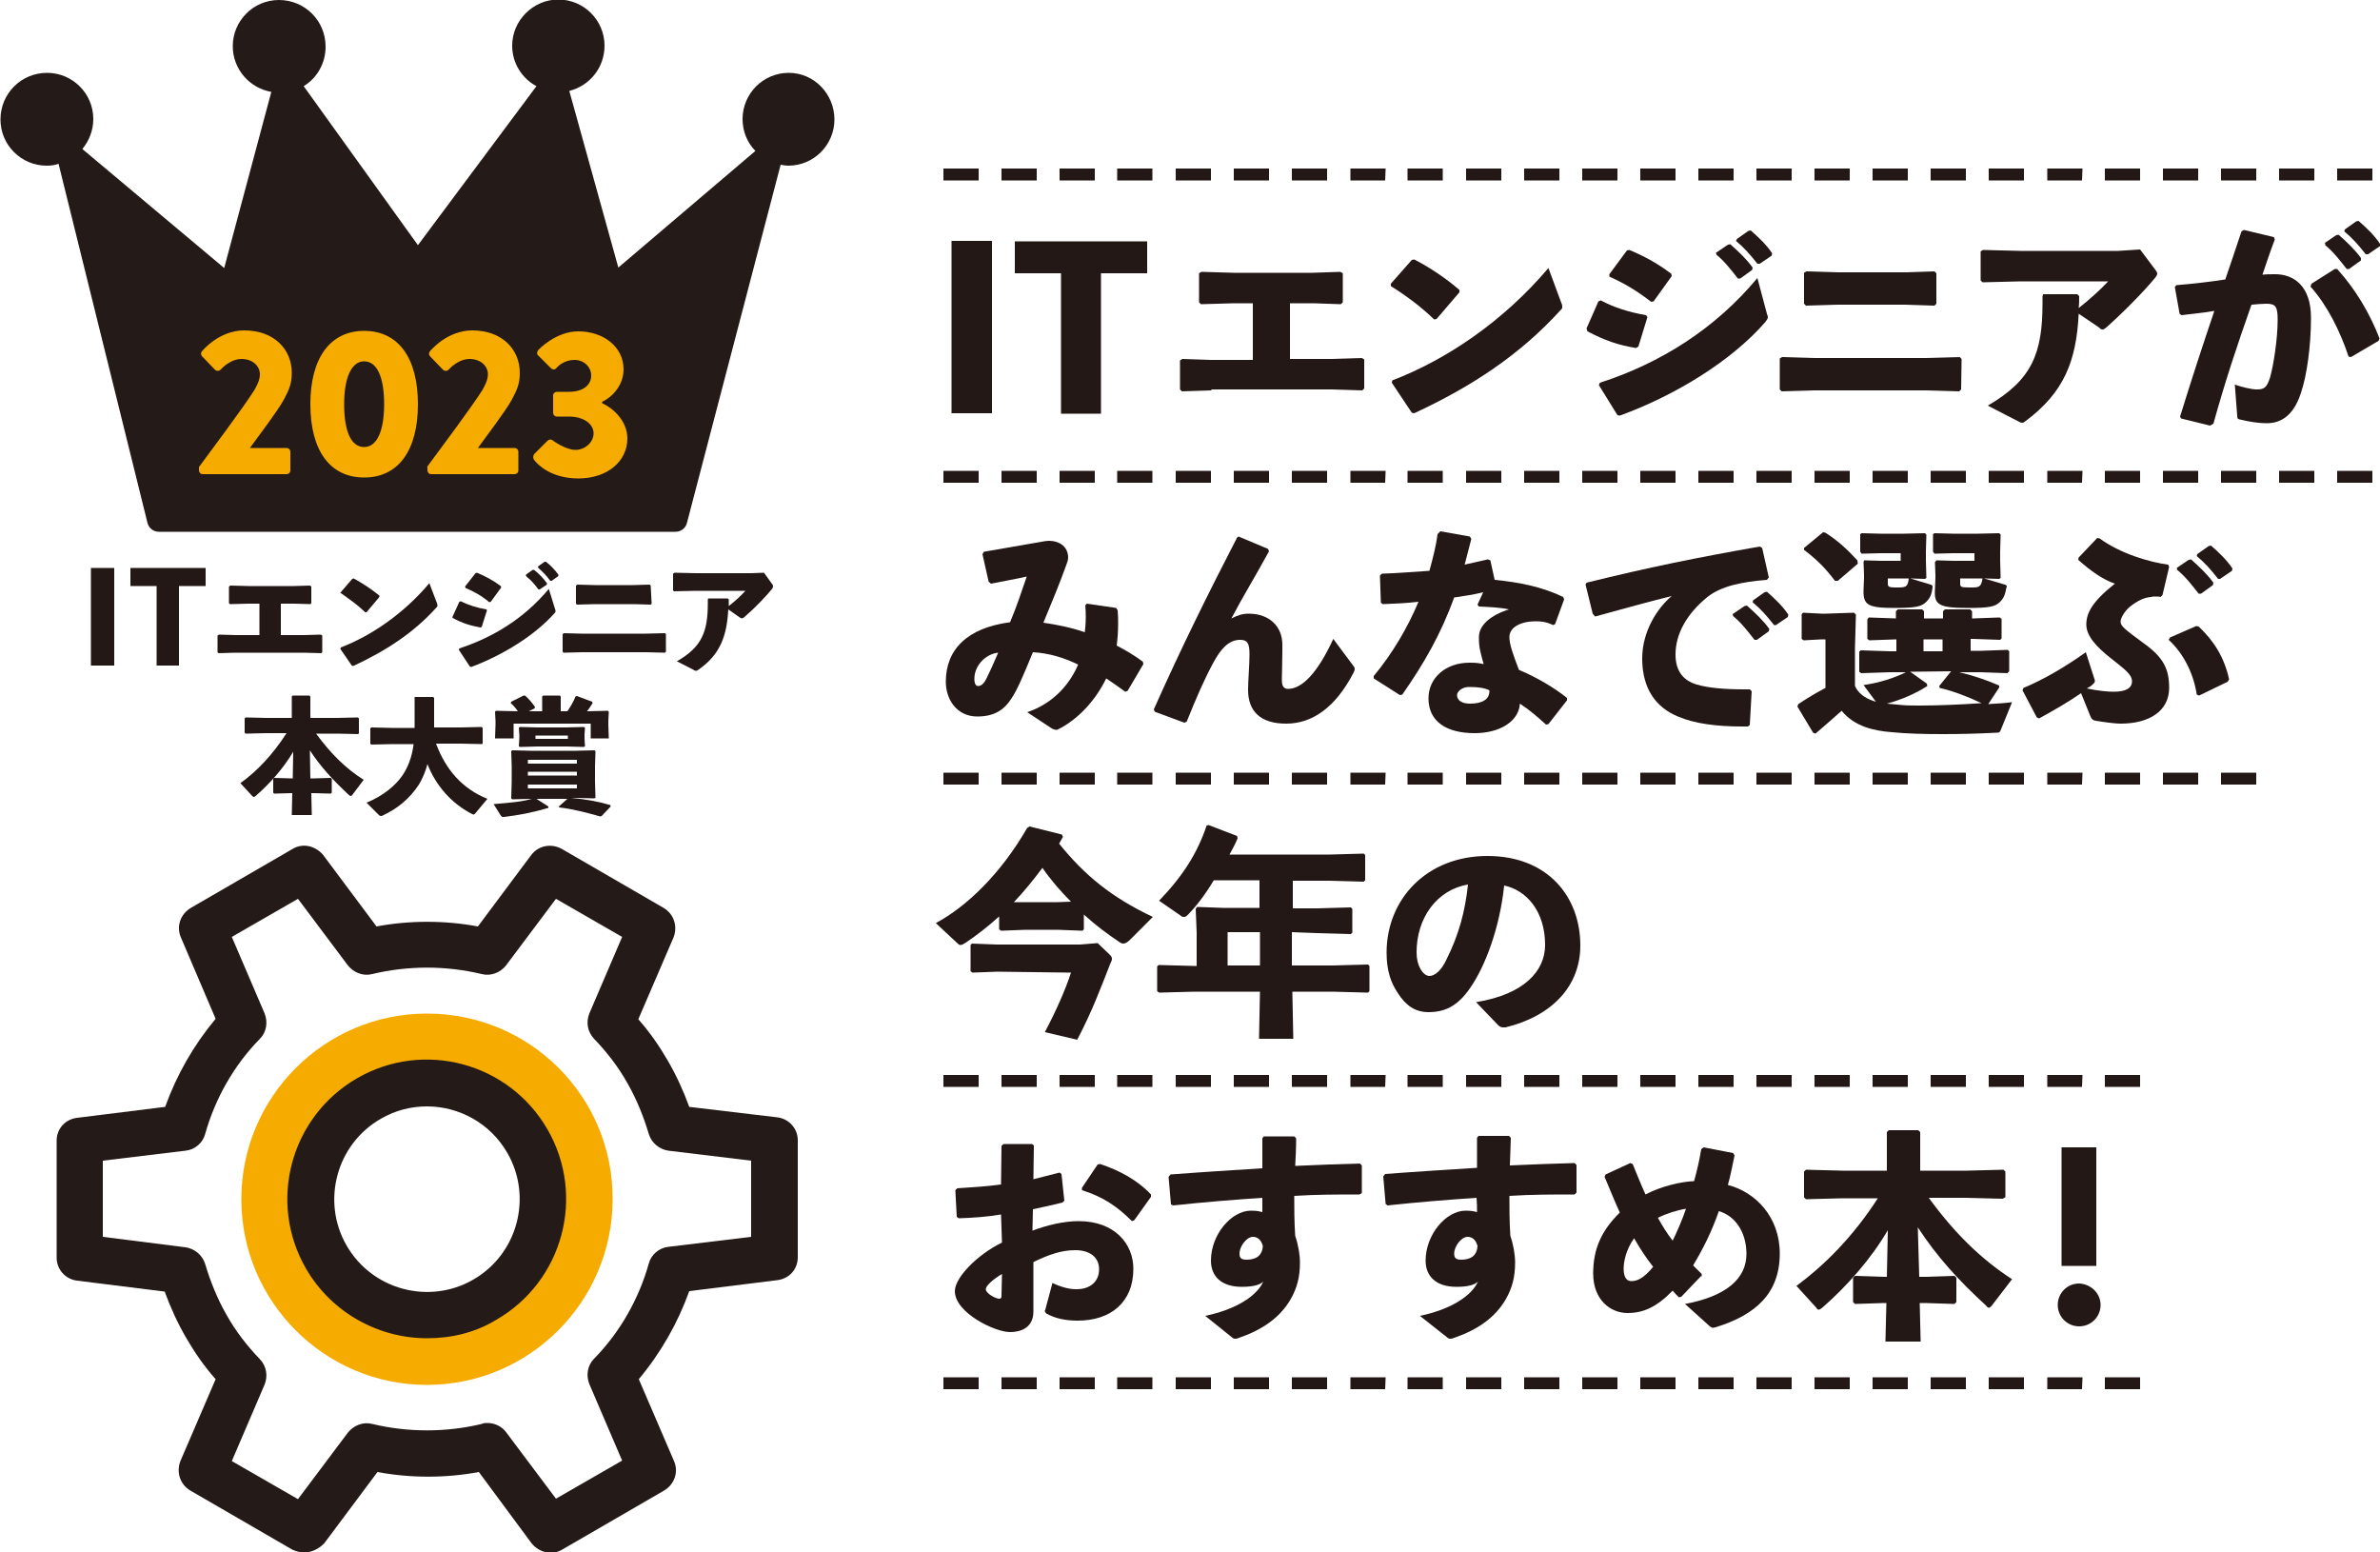
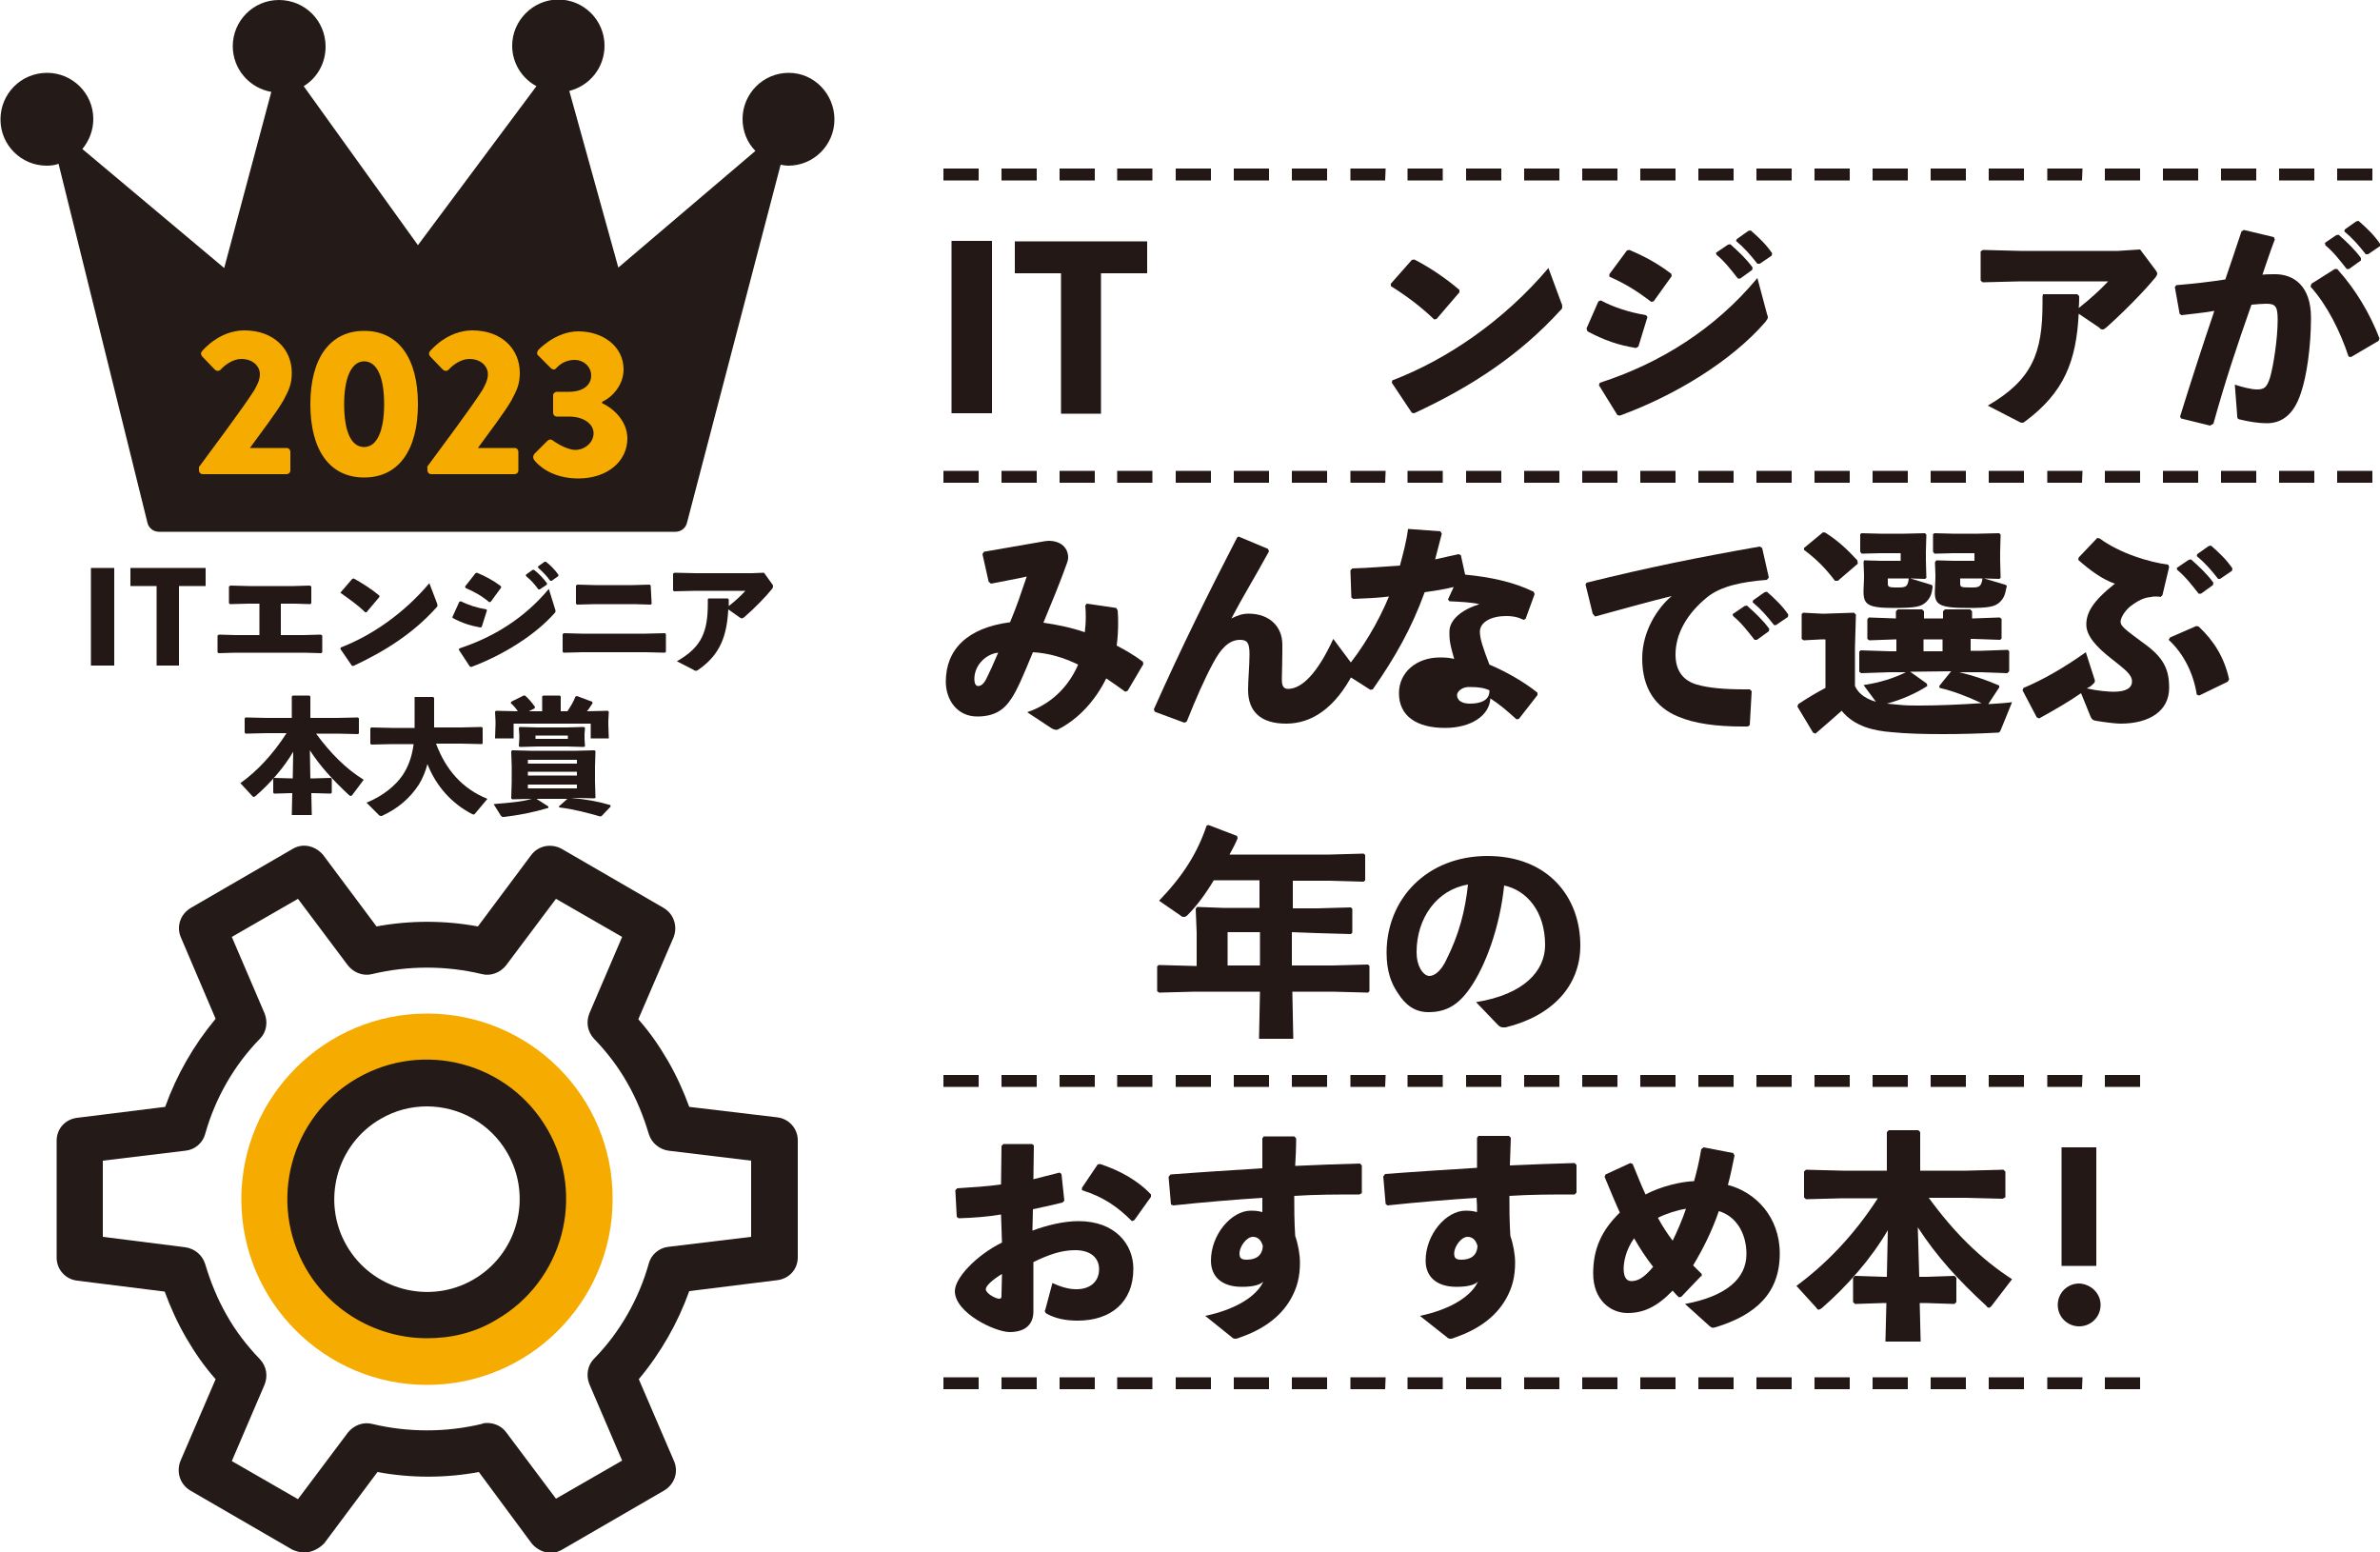
<svg xmlns="http://www.w3.org/2000/svg" version="1.1" id="レイヤー_1" x="0px" y="0px" width="500px" height="326.1px" viewBox="0 0 500 326.1" style="enable-background:new 0 0 500 326.1;" xml:space="preserve">
  <style type="text/css">
	.st0{fill:#241A17;}
	.st1{fill:#F6AB00;}
	.st2{fill:#231815;}
</style>
  <g>
    <g>
      <path class="st0" d="M63.9,326.1c-0.8,0-1.6-0.2-2.5-0.6l-21.4-12.4c-2.2-1.3-3-3.9-2.1-6.2l7.4-17.2c-2.4-2.7-4.4-5.6-6.2-8.7    s-3.3-6.4-4.5-9.7L16.2,269c-2.5-0.3-4.3-2.4-4.3-4.8v-24.6c0-2.5,1.8-4.5,4.3-4.8l18.5-2.3c2.4-6.7,6-13,10.6-18.5L38,196.9    c-1-2.3-0.1-4.9,2.1-6.2l21.4-12.4c2.2-1.3,4.8-0.6,6.4,1.3l11.2,15c7-1.3,14.3-1.3,21.3,0l11.2-15c1.5-2,4.2-2.5,6.4-1.3    l21.4,12.4c2.2,1.3,3,3.9,2.1,6.2l-7.4,17.2c2.4,2.7,4.4,5.6,6.2,8.7l0,0c1.8,3.1,3.3,6.4,4.5,9.7l18.5,2.2    c2.5,0.3,4.3,2.4,4.3,4.8v24.6c0,2.5-1.8,4.5-4.3,4.8l-18.5,2.3c-2.4,6.7-6,13-10.6,18.5l7.4,17.2c1,2.3,0.1,4.9-2.1,6.2    l-21.4,12.4c-2.2,1.3-4.8,0.6-6.4-1.3l-11.1-15c-7,1.3-14.3,1.3-21.3,0l-11.2,15C66.9,325.4,65.4,326.1,63.9,326.1z M102.4,298.9    c1.5,0,3,0.7,3.9,1.9l10.5,14l13.9-8l-6.9-16.1c-0.7-1.8-0.4-3.9,1-5.3c5.4-5.5,9.4-12.5,11.5-20c0.5-1.9,2.2-3.3,4.1-3.5    l17.4-2.1v-16l-17.4-2.1c-1.9-0.3-3.5-1.6-4.1-3.5c-1.1-3.7-2.6-7.4-4.5-10.7l0,0c-1.9-3.4-4.3-6.5-7-9.3c-1.4-1.5-1.7-3.5-1-5.3    l6.9-16.1l-13.9-8l-10.5,14c-1.2,1.5-3.2,2.3-5.1,1.8c-7.5-1.8-15.5-1.8-23,0c-1.9,0.5-3.9-0.3-5.1-1.8l-10.5-14l-13.9,8l6.9,16.1    c0.7,1.8,0.4,3.9-1,5.3c-5.4,5.5-9.4,12.5-11.5,20c-0.5,1.9-2.2,3.3-4.1,3.5l-17.4,2.1v16L39,262c1.9,0.3,3.5,1.6,4.1,3.5    c1.1,3.7,2.6,7.4,4.5,10.7c1.9,3.4,4.3,6.5,7,9.3c1.4,1.5,1.7,3.5,1,5.3l-6.9,16.1l13.9,8l10.5-14c1.2-1.5,3.2-2.3,5.1-1.8    c7.5,1.8,15.5,1.8,23,0C101.6,298.9,102,298.9,102.4,298.9z" />
    </g>
    <path class="st1" d="M89.7,212.9c-21.5,0-39,17.5-39,39c0,21.5,17.5,39,39,39s39-17.5,39-39C128.8,230.3,111.3,212.9,89.7,212.9z    M101.9,273c-11.6,6.7-26.6,2.7-33.4-8.9c-6.7-11.6-2.7-26.6,8.9-33.4c11.6-6.7,26.6-2.7,33.4,8.9   C117.6,251.4,113.6,266.3,101.9,273z" />
    <path class="st0" d="M89.7,281.1c-10.1,0-20-5.3-25.4-14.6c-8.1-14-3.3-31.9,10.7-40s31.9-3.3,40,10.7l0,0c8.1,14,3.3,31.9-10.7,40   C99.7,280,94.7,281.1,89.7,281.1z M89.7,232.4c-3.3,0-6.6,0.8-9.7,2.6c-9.4,5.4-12.5,17.4-7.2,26.6c5.4,9.4,17.4,12.5,26.6,7.2   c9.4-5.4,12.5-17.4,7.2-26.6l0,0C103,235.9,96.4,232.4,89.7,232.4z" />
    <path class="st0" d="M165.7,15.3c-5.4,0-9.7,4.4-9.7,9.7c0,2.6,1,5,2.7,6.7l-28.8,24.5l-10.3-37.1c4.3-1.1,7.4-4.9,7.4-9.5   c0-5.4-4.4-9.7-9.7-9.7s-9.7,4.4-9.7,9.7c0,3.7,2.1,6.9,5.1,8.5L87.8,51.5l-24-33.4c2.8-1.7,4.6-4.8,4.6-8.3c0-5.5-4.4-9.8-9.8-9.8   c-5.4,0-9.7,4.4-9.7,9.7c0,4.8,3.5,8.8,8.1,9.6l-9.9,37L17.3,31.3c1.4-1.7,2.3-3.9,2.3-6.3c0-5.4-4.4-9.7-9.7-9.7   c-5.5,0-9.8,4.4-9.8,9.8s4.4,9.7,9.7,9.7c0.9,0,1.7-0.1,2.5-0.4L31,109.9c0.3,1.1,1.3,1.8,2.4,1.8h108.5c1.1,0,2.1-0.7,2.4-1.8   L164,34.6c0.5,0.1,1.1,0.2,1.6,0.2c5.4,0,9.7-4.4,9.7-9.7S171.1,15.3,165.7,15.3z" />
    <g>
      <path class="st2" d="M24,139.8h-4.9v-20.5H24V139.8z" />
      <path class="st2" d="M43.1,123.1h-5.5v16.7h-4.7v-16.7h-5.5v-3.8h15.8V123.1z" />
      <path class="st2" d="M49.4,137.1l-3.5,0.1l-0.2-0.2v-3.5l0.3-0.2l3.5,0.1h5v-6.6h-2.3l-3.9,0.1l-0.2-0.2v-3.5l0.3-0.2l3.9,0.1h9.4    l3.4-0.1l0.3,0.2v3.5l-0.2,0.2l-3.3-0.1h-2.9v6.6h4.8l3.6-0.1l0.3,0.2v3.5l-0.2,0.2l-3.6-0.1H49.4z" />
      <path class="st2" d="M71.5,124.5l2.5-2.9l0.3-0.1c1.5,0.8,3.7,2.2,5.4,3.6v0.3l-2.7,3.2h-0.3C75.1,127,73.3,125.8,71.5,124.5    L71.5,124.5z M91.8,126.7c0.1,0.2,0.1,0.4,0.1,0.5c0,0.2-0.1,0.3-0.3,0.5c-4.7,5.2-10.5,9-17.4,12.2l-0.3-0.1l-2.4-3.5l0.1-0.3    c6.5-2.5,13.3-7.2,18.6-13.5L91.8,126.7z" />
      <path class="st2" d="M95,129.7l1.5-3.3l0.3-0.1c1.6,0.8,3.5,1.4,5.4,1.7l0.1,0.2l-1.1,3.5l-0.3,0.1c-2.1-0.4-3.8-0.9-5.8-2V129.7z     M116.6,127.9c0.1,0.2,0.1,0.3,0.1,0.5c0,0.2-0.1,0.3-0.3,0.5c-4,4.5-10.7,8.7-17.4,11.2l-0.3-0.1l-2.3-3.5l0.1-0.3    c7.3-2.4,13.7-6.4,18.8-12.5L116.6,127.9z M97.7,123.2l2.2-2.8l0.3-0.1c1.7,0.7,3.4,1.6,5,2.8l0.1,0.3l-2.2,3l-0.3,0.1    c-1.8-1.5-3.2-2.2-5-3L97.7,123.2z M110.5,120.7l1.4-1h0.3c1,0.8,1.9,1.7,2.7,2.8v0.3l-1.5,1h-0.3c-0.8-1.1-1.5-1.9-2.6-2.8V120.7    z M113,119l1.4-1h0.3c1,0.8,1.8,1.6,2.6,2.7v0.3l-1.4,1h-0.3c-0.8-1.1-1.5-1.8-2.5-2.7L113,119z" />
      <path class="st2" d="M139.9,136.9l-0.2,0.2l-4-0.1h-13.4l-3.9,0.1l-0.2-0.2v-3.7l0.3-0.2l3.7,0.1h13.4l4.1-0.1l0.2,0.2    L139.9,136.9L139.9,136.9z M136.9,126.8l-0.2,0.2l-3.5-0.1h-8.2l-3.8,0.1l-0.2-0.2V123l0.3-0.2l3.7,0.1h8l3.5-0.1l0.2,0.2    L136.9,126.8L136.9,126.8z" />
      <path class="st2" d="M148.8,125.7h4.1l0.2,0.2c0,0.5,0,1,0,1.4c1.3-1,2.6-2.2,3.5-3.2h-10.5l-4.5,0.1l-0.2-0.2v-3.5l0.3-0.2    l4.5,0.1h11.7l2.6-0.1l1.8,2.5c0.1,0.1,0.1,0.3,0.1,0.4c0,0.2-0.1,0.3-0.2,0.5c-1.3,1.6-3.6,4-5.8,5.9c-0.3,0.2-0.4,0.3-0.5,0.3    c-0.1,0-0.3-0.1-0.5-0.2L153,128c-0.3,5.6-1.7,9.5-6.3,12.7c-0.2,0.1-0.3,0.2-0.5,0.2c-0.2,0-0.4-0.1-0.5-0.2l-3.5-1.8    c5.3-3,6.5-6.3,6.5-12.2v-0.8L148.8,125.7z" />
    </g>
    <g>
      <path class="st2" d="M75.3,154.2l-4.4-0.1h-4.5c3.1,4.2,6.2,7.3,10,9.7L74,167c-0.1,0.1-0.2,0.2-0.3,0.2c-0.1,0-0.3-0.1-0.4-0.2    c-3.4-3.2-6-6-8.2-9.4l0.1,5.9H66l3.5-0.1l0.2,0.2v2.9l-0.2,0.2l-3.5-0.1h-0.6l0.1,4.6h-4.2l0.1-4.6h-0.3l-3.5,0.1l-0.2-0.2v-2.9    l0.2-0.2l3.5,0.1h0.4l0.1-5.6c-2,3.4-4.9,6.7-7.9,9.3c-0.1,0.1-0.3,0.2-0.4,0.2c-0.1,0-0.2-0.1-0.4-0.3l-2.4-2.6    c3.5-2.5,6.8-6,9.7-10.5h-4.2l-4.4,0.1l-0.2-0.2v-3l0.2-0.2l4.4,0.1h5.3v-4.5l0.2-0.2h3.5l0.2,0.2v4.5h5.6l4.4-0.1l0.2,0.2v3    L75.3,154.2z" />
      <path class="st2" d="M101.3,156.3l-4.4-0.1h-5.3c2.1,5.6,5.6,9.5,10.8,11.6l-2.6,3.1c-0.1,0.1-0.2,0.2-0.3,0.2s-0.2-0.1-0.3-0.1    c-4.3-2.2-7.6-5.9-9.4-10.5c-0.4,1.5-1,3-1.8,4.3c-1.9,2.9-4.4,5-7.6,6.5c-0.1,0.1-0.3,0.1-0.4,0.1c-0.1,0-0.2-0.1-0.3-0.1    l-2.7-2.7c3.5-1.4,6.2-3.7,7.6-5.8c1-1.5,1.9-3.5,2.3-6.5h-4.5l-4.4,0.1l-0.2-0.2v-3.2l0.2-0.2l4.4,0.1h4.7v-6.2l0-0.3H91l0.2,0.2    v6.2h5.6l4.4-0.1l0.2,0.2v3.2L101.3,156.3z" />
      <path class="st2" d="M124.8,167.7l-3.9-0.1H120c3.1,0.3,5.5,0.7,8.2,1.5l0.1,0.3l-1.9,2l-0.3,0.1c-2.5-0.7-5.3-1.5-8.6-1.9    l-0.1-0.2l1.8-1.6h-6.5l2.5,1.6v0.3c-3.4,1-6.1,1.5-9.3,1.9h-0.2c-0.3,0-0.3-0.1-0.5-0.3l-1.5-2.4c3.6-0.3,6-0.5,8-1.1h-0.2    l-3.9,0.1l-0.2-0.2l0.1-3.5V161l-0.1-3.2l0.2-0.2l3.9,0.1h9.5l3.9-0.1l0.2,0.2l-0.1,3.2v3.1l0.1,3.5L124.8,167.7z M111.1,149.4    h2.8v-3.1l0.2-0.2h3.5l0.2,0.2v3.1h1.4c0.6-0.9,1.3-2,1.7-3.1l0.3-0.1l3.2,1.2l0.1,0.3c-0.5,0.7-0.8,1.3-1.2,1.7l4.4-0.1l0.2,0.2    l-0.1,2v0.7l0.1,2.9h-3.8V152h-16.2v3.1H104l0.1-2.9v-0.7l-0.1-2l0.2-0.2l4.4,0.1h0.2c-0.5-0.7-1-1.3-1.5-1.7l0.1-0.3l2.6-1.3h0.3    c0.6,0.5,1.5,1.5,2.1,2.4l-0.1,0.3L111.1,149.4z M119.2,156.8h-6.3l-3.7,0.1l-0.2-0.2l0.1-1.5v-0.8l-0.1-1.5l0.2-0.2l3.8,0.1h5.9    l3.8-0.1l0.2,0.2l-0.1,1.3v1l0.1,1.5l-0.2,0.2L119.2,156.8z M110.9,159.6v0.8h10.3v-0.8H110.9z M110.9,162.1v0.8h10.3v-0.8H110.9z     M121.2,164.8h-10.3v0.8h10.3V164.8z M112.5,154.5v0.7h6.8v-0.7H112.5z" />
    </g>
    <g>
      <path class="st1" d="M41.8,98.1c2.5-3.4,9.1-12.2,11.6-16.1c0.5-0.9,1.2-2.1,1.2-3.4c0-1.6-1.4-3.2-3.9-3.2    c-1.8,0-3.5,1.3-4.3,2.2c-0.4,0.4-0.9,0.4-1.3,0l-2.6-2.7c-0.3-0.3-0.4-0.8,0-1.2c0,0,3.5-4.3,8.8-4.3c6.3,0,10,4,10,8.9    c0,2.4-0.6,3.6-1.7,5.7c-1.4,2.5-5,7.2-7.1,10.1h7.7c0.5,0,0.8,0.4,0.8,0.8v3.9c0,0.5-0.4,0.8-0.8,0.8H42.6    c-0.5,0-0.8-0.4-0.8-0.8V98.1z" />
      <path class="st1" d="M65.2,84.9c0-9.6,4.1-15.4,11.3-15.4c7.2,0,11.3,5.7,11.3,15.4s-4.1,15.4-11.3,15.4    C69.3,100.3,65.2,94.6,65.2,84.9z M80.7,84.9c0-5.7-1.5-9-4.2-9c-2.6,0-4.2,3.3-4.2,9c0,5.8,1.5,9,4.2,9    C79.1,93.9,80.7,90.7,80.7,84.9z" />
      <path class="st1" d="M89.7,98.1c2.5-3.4,9.1-12.2,11.6-16.1c0.5-0.9,1.2-2.1,1.2-3.4c0-1.6-1.4-3.2-3.9-3.2    c-1.8,0-3.5,1.3-4.3,2.2c-0.4,0.4-0.9,0.4-1.3,0l-2.6-2.7c-0.3-0.3-0.4-0.8,0-1.2c0,0,3.5-4.3,8.8-4.3c6.3,0,10,4,10,8.9    c0,2.4-0.6,3.6-1.7,5.7c-1.4,2.5-5,7.2-7.1,10.1h7.7c0.5,0,0.8,0.4,0.8,0.8v3.9c0,0.5-0.4,0.8-0.8,0.8H90.6    c-0.5,0-0.8-0.4-0.8-0.8V98.1z" />
      <path class="st1" d="M112.3,95.3l2.7-2.7c0.3-0.3,0.7-0.4,1.1-0.1c0,0,2.7,2,4.8,2c1.9,0,3.8-1.5,3.8-3.5c0-1.9-2-3.5-5.2-3.5    h-2.5c-0.5,0-0.8-0.4-0.8-0.8v-3.6c0-0.5,0.4-0.8,0.8-0.8h2.5c3.1,0,4.7-1.5,4.7-3.4c0-1.9-1.6-3.3-3.5-3.3c-1.9,0-3.2,1-3.8,1.7    c-0.3,0.4-0.8,0.4-1.2,0l-2.6-2.6c-0.4-0.3-0.3-0.8,0-1.2c0,0,3.6-3.9,8.4-3.9c5.1,0,9.5,3.1,9.5,8c0,3.4-2.5,5.9-4.5,6.8v0.3    c2.1,0.9,5.3,3.6,5.3,7.4c0,4.8-4.2,8.4-10.3,8.4c-5.5,0-8.4-2.7-9.3-3.9C111.9,96.1,112,95.6,112.3,95.3z" />
    </g>
    <g>
      <path class="st2" d="M208.4,86.8h-8.5V50.6h8.5V86.8z" />
      <path class="st2" d="M241,57.4h-9.7v29.5h-8.4V57.4h-9.7v-6.7H241V57.4z" />
-       <path class="st2" d="M254.5,82l-6.2,0.2l-0.4-0.4v-6.1l0.5-0.3l6,0.2h8.8V63.7h-4l-6.9,0.2l-0.4-0.4v-6.1l0.5-0.3l6.8,0.2h16.5    l5.9-0.2l0.5,0.3v6.1l-0.4,0.4l-5.7-0.2h-5v11.7h8.6l6.5-0.2l0.5,0.3v6.1l-0.4,0.4l-6.4-0.2h-25.3V82z" />
      <path class="st2" d="M292.1,59.7l4.5-5.1l0.5-0.1c2.8,1.4,6.5,3.8,9.5,6.4v0.5l-4.8,5.6l-0.5,0.1c-2.8-2.7-5.9-5-9.1-7V59.7z     M328,63.6c0.2,0.4,0.2,0.6,0.2,0.9c0,0.4-0.2,0.5-0.5,0.8c-8.3,9.1-18.3,15.8-30.6,21.5l-0.5-0.1l-4.2-6.3l0.1-0.5    c11.5-4.4,23.4-12.5,32.8-23.6L328,63.6z" />
      <path class="st2" d="M333.3,69l2.5-5.7l0.5-0.2c2.8,1.5,6,2.5,9.5,3.1l0.3,0.4l-1.9,6.2l-0.5,0.3c-3.7-0.6-6.6-1.6-10.2-3.5    L333.3,69z M371.2,65.9c0.1,0.4,0.2,0.5,0.2,0.7c0,0.4-0.2,0.5-0.5,1c-7,8.1-18.8,15.4-30.6,19.7l-0.5-0.1l-3.9-6.3l0.2-0.5    c12.7-4.1,24.2-11.3,33.1-22L371.2,65.9z M338.1,57.6l3.7-5l0.5-0.1c3.1,1.3,5.9,2.8,8.8,5l0.1,0.5l-3.8,5.3l-0.5,0.1    c-3.3-2.5-5.5-3.8-8.8-5.3V57.6z M360.5,53.1l2.5-1.7l0.5-0.1c1.7,1.5,3.4,3.1,4.7,4.9l-0.1,0.5l-2.5,1.8h-0.5    c-1.5-1.9-2.7-3.5-4.5-5L360.5,53.1z M364.9,50.2l2.4-1.7l0.5-0.1c1.7,1.5,3.2,2.9,4.5,4.8l-0.1,0.5l-2.5,1.7h-0.5    c-1.5-1.9-2.7-3.3-4.5-4.8L364.9,50.2z" />
-       <path class="st2" d="M412,81.8l-0.4,0.4l-6.9-0.2h-23.5l-6.9,0.2l-0.4-0.4v-6.5l0.5-0.3l6.6,0.2h23.5l7.2-0.2l0.4,0.4L412,81.8    L412,81.8z M406.8,63.8l-0.4,0.4l-6.1-0.2H386l-6.6,0.2l-0.4-0.4v-6.5l0.5-0.3l6.5,0.2h14.2l6.2-0.2l0.4,0.4L406.8,63.8    L406.8,63.8z" />
      <path class="st2" d="M429.2,61.8h7.2l0.4,0.4c0,0.7,0,1.7-0.1,2.5c2.2-1.7,4.5-3.8,6.2-5.6h-18.4l-8,0.2l-0.4-0.4v-6.1l0.5-0.3    l7.8,0.2H445l4.6-0.3l3.3,4.4c0.2,0.3,0.3,0.5,0.3,0.6c0,0.3-0.1,0.5-0.4,0.9c-2.3,2.8-6.4,7-10.2,10.4c-0.5,0.4-0.6,0.5-0.9,0.5    c-0.2,0-0.5-0.1-0.7-0.4l-4.3-2.9c-0.5,10-3.1,16.5-11.1,22.5c-0.4,0.3-0.5,0.4-0.8,0.4s-0.6-0.2-1-0.4l-6.2-3.2    c9.3-5.4,11.5-11,11.5-21.5v-1.4L429.2,61.8z" />
      <path class="st2" d="M464.3,89.4l-6.1-1.5l-0.2-0.4c2.5-8.1,4.8-15.1,7.2-22.2c-2.1,0.4-4.6,0.6-6.9,0.9l-0.4-0.3l-1-5.6l0.3-0.4    c3.6-0.3,7.1-0.7,10.3-1.2c1.1-3.2,2.2-6.5,3.4-10.1l0.5-0.3l6.3,1.5l0.2,0.5c-1,2.6-1.8,5.1-2.6,7.4c0.9-0.1,1.8-0.1,2.7-0.1    c3.8,0,7.5,2.4,7.5,9.1c0,6.1-0.9,12.3-2.1,15.8c-1.7,5.3-4.7,6.4-7.2,6.4c-1.7,0-3.6-0.3-5.7-0.8c-0.4-0.1-0.5-0.2-0.5-0.8    l-0.5-6.5c1.5,0.5,3.5,1,4.6,1c1.5,0,2.1-0.3,2.8-2.5c0.7-2.4,1.6-8.1,1.6-12.1c0-2.8-0.4-3.4-2.4-3.4c-0.8,0-1.9,0.1-3.1,0.2    c-3.1,8.8-5.5,16-8,25L464.3,89.4z M485.6,59.6l4.9-3.1h0.5c3.9,4.3,6.9,9.4,8.9,14.6l-0.2,0.5l-5.8,3.4l-0.5-0.1    c-1.8-5.4-4.5-10.8-8-14.7L485.6,59.6z M488.3,51.1l2.5-1.7l0.5-0.1c1.7,1.5,3.4,3.1,4.7,4.9v0.5l-2.5,1.8h-0.5    c-1.5-1.9-2.7-3.5-4.5-5V51.1z M492.6,48.2l2.4-1.7l0.5-0.1c1.7,1.5,3.2,2.9,4.5,4.8v0.5l-2.5,1.7h-0.5c-1.5-1.9-2.7-3.3-4.5-4.8    L492.6,48.2z" />
      <path class="st2" d="M215.8,149.6c5.9-2,9.1-6.3,10.7-10c-3.1-1.5-6.1-2.4-9.5-2.6c-2.1,5.1-3.3,7.9-4.5,9.7    c-1.6,2.5-3.7,3.8-7.2,3.8c-4.3,0-6.6-3.6-6.6-7.3c0-6.7,4.4-11.3,13.5-12.5c1.5-3.6,2.2-5.8,3.5-9.6c-2.1,0.5-4.6,0.9-7.5,1.5    l-0.5-0.4l-1.3-5.8l0.3-0.5c5.1-0.9,9.3-1.6,12.1-2.1c0.5-0.1,1.1-0.2,1.5-0.2c2.6,0,4.1,1.5,4.1,3.5c0,0.5-0.2,1.1-0.4,1.6    c-1.3,3.6-2.8,7.3-4.8,12.1c2.8,0.4,5.8,1,8.7,2c0.1-0.9,0.2-1.9,0.2-3.1c0-0.8,0-1.6-0.1-2.5l0.3-0.4l6.2,0.9l0.3,0.5    c0.1,1,0.1,1.8,0.1,2.7c0,1.6-0.1,3.2-0.3,4.7c1.9,1,3.8,2.1,5.5,3.4l0.1,0.5l-3.3,5.6l-0.5,0.2c-1.5-1.1-2.8-2-4-2.8    c-2.2,4.5-5.8,8.6-10.3,10.8c-0.6,0-0.8-0.1-1.3-0.4L215.8,149.6z M204.7,142.6c0,1,0.3,1.5,0.8,1.5c0.6,0,1.2-0.5,1.7-1.5    c0.7-1.4,1.3-2.7,2.5-5.5C207.3,137.3,204.7,139.6,204.7,142.6z" />
      <path class="st2" d="M260.2,112.7l6.2,2.6l0.2,0.5c-3,5.5-5.5,9.5-7.9,14.1c1.4-0.7,2.4-1,3.6-1c4.5,0,7.1,2.8,7.1,6.5v1.6    c0,2.2-0.1,4.3-0.1,5.4v0.4c0,1.2,0.3,1.9,1.3,1.9c2.9,0,6.2-3.3,9.5-10.5l4.1,5.5c0.3,0.4,0.4,0.5,0.4,0.8c0,0.3-0.1,0.5-0.3,0.9    c-3.8,7.3-8.7,10.6-14.1,10.6c-5.3,0-8-2.5-8-7.1c0-2,0.3-5.1,0.3-7.5s-0.5-3-2-3c-2.4,0-4.1,2-5.6,4.8c-1.8,3.3-3.6,7.4-5.6,12.4    l-0.5,0.2l-6.2-2.3l-0.2-0.5c5.7-12.8,11.5-24.5,17.5-36.1L260.2,112.7z" />
-       <path class="st2" d="M302.6,111.6l6.2,1.1l0.3,0.5c-0.5,1.8-0.9,3.6-1.4,5.4c1.6-0.4,3.3-0.7,4.9-1.1l0.5,0.2l0.9,4.1    c5.2,0.5,10.1,1.5,14.4,3.6l0.2,0.5l-1.9,5.2l-0.4,0.2c-1.5-0.7-2.5-0.8-3.7-0.8c-3,0-5.5,1.2-5.5,3.3c0,1.5,0.7,3.5,2,6.9    c3.8,1.6,7.5,3.8,10.1,5.9v0.5l-3.9,5l-0.5,0.1c-2-1.8-3.5-3.1-5.5-4.4c-0.2,3.7-4.2,6.2-9.5,6.2c-6,0-9.7-2.5-9.7-7.3    c0-4.4,3.7-7.5,8.6-7.5c1.6,0,2,0.1,3,0.3c-0.6-2.1-1-3.5-1-5.2v-0.5c0-2.5,2.5-4.6,6.3-5.8c-1.8-0.4-4.1-0.5-6.3-0.6l-0.3-0.4    l1.2-2.6c-2,0.5-4,0.8-6.1,1.1c-2.8,7.7-6.3,13.8-10.9,20.4l-0.5,0.1l-5.5-3.5v-0.5c3.9-4.7,7.1-10.1,9.4-15.6    c-2.5,0.3-4.9,0.4-7.5,0.5l-0.4-0.3l-0.2-5.7l0.4-0.4c3.5-0.1,6.8-0.4,10-0.6c0.7-2.6,1.4-5.2,1.7-7.7L302.6,111.6z M308.6,144.3    c-1.5,0-2.5,1-2.5,1.7c0,1.1,1,1.8,2.7,1.8c2.6,0,4.2-0.9,4.1-2.8C311.8,144.5,310.7,144.3,308.6,144.3z" />
+       <path class="st2" d="M302.6,111.6l0.3,0.5c-0.5,1.8-0.9,3.6-1.4,5.4c1.6-0.4,3.3-0.7,4.9-1.1l0.5,0.2l0.9,4.1    c5.2,0.5,10.1,1.5,14.4,3.6l0.2,0.5l-1.9,5.2l-0.4,0.2c-1.5-0.7-2.5-0.8-3.7-0.8c-3,0-5.5,1.2-5.5,3.3c0,1.5,0.7,3.5,2,6.9    c3.8,1.6,7.5,3.8,10.1,5.9v0.5l-3.9,5l-0.5,0.1c-2-1.8-3.5-3.1-5.5-4.4c-0.2,3.7-4.2,6.2-9.5,6.2c-6,0-9.7-2.5-9.7-7.3    c0-4.4,3.7-7.5,8.6-7.5c1.6,0,2,0.1,3,0.3c-0.6-2.1-1-3.5-1-5.2v-0.5c0-2.5,2.5-4.6,6.3-5.8c-1.8-0.4-4.1-0.5-6.3-0.6l-0.3-0.4    l1.2-2.6c-2,0.5-4,0.8-6.1,1.1c-2.8,7.7-6.3,13.8-10.9,20.4l-0.5,0.1l-5.5-3.5v-0.5c3.9-4.7,7.1-10.1,9.4-15.6    c-2.5,0.3-4.9,0.4-7.5,0.5l-0.4-0.3l-0.2-5.7l0.4-0.4c3.5-0.1,6.8-0.4,10-0.6c0.7-2.6,1.4-5.2,1.7-7.7L302.6,111.6z M308.6,144.3    c-1.5,0-2.5,1-2.5,1.7c0,1.1,1,1.8,2.7,1.8c2.6,0,4.2-0.9,4.1-2.8C311.8,144.5,310.7,144.3,308.6,144.3z" />
      <path class="st2" d="M334.6,128.9l-1.5-6.1l0.2-0.4c12.9-3.2,23.3-5.3,36.4-7.6l0.5,0.3l1.4,6.2l-0.4,0.5    c-5.2,0.4-9.6,1.3-12.5,3.6c-4.3,3.5-6.7,7.7-6.7,12.1c0,3.5,1.7,5.5,4.5,6.3c2.4,0.7,5.7,1,10.1,1h1l0.4,0.4l-0.4,7.1l-0.4,0.3    H366c-5.4,0-10-0.6-13.5-2.1c-4.6-1.9-7.5-5.8-7.5-12.2c0-5.7,3.2-10.6,6.2-13.1c-4.5,1.1-9.5,2.5-16.1,4.3L334.6,128.9z M364,129    l2.5-1.7l0.5-0.1c1.7,1.5,3.4,3.1,4.7,4.9l-0.1,0.5l-2.5,1.8h-0.5c-1.5-1.9-2.7-3.5-4.5-5L364,129z M368.3,126.1l2.4-1.7l0.5-0.1    c1.7,1.5,3.2,2.9,4.5,4.8l-0.1,0.5l-2.5,1.7h-0.4c-1.5-1.9-2.7-3.3-4.5-4.8L368.3,126.1z" />
      <path class="st2" d="M420.3,153.4c-0.2,0.5-0.4,0.5-0.8,0.5c-3.8,0.2-7.7,0.3-11.3,0.3c-4.1,0-7.8-0.1-10.7-0.4    c-3.9-0.3-7.9-1.2-10.6-4.5c-1.7,1.5-3.5,3.1-5.5,4.8l-0.5-0.2l-3.3-5.5l0.2-0.5c2.1-1.4,3.8-2.4,5.7-3.4v-10.2h-0.8l-3.8,0.2    l-0.4-0.3V129l0.3-0.3l3.9,0.2h0.8l6-0.2l0.4,0.4l-0.2,6.9v8.1c0.8,1.8,2.6,2.8,4.4,3.3l-2.6-3.5c3.4-0.5,6.5-1.5,8.9-2.7h-3.3    l-6.1,0.2l-0.4-0.3v-4.2l0.3-0.3l6.1,0.2h1.4v-2.5h-0.1l-5.6,0.2l-0.4-0.3v-4.1l0.3-0.4l5.6,0.2h0.1v-1.5l0.4-0.4h5.1l0.4,0.4v1.5    h4v-1.5l0.4-0.4h5.3l0.4,0.4v1.5h0.3l5.5-0.2l0.4,0.3v4.1l-0.3,0.3l-5.7-0.2H414v2.5h2.2l5.6-0.2l0.3,0.3v4.2l-0.4,0.4l-5.6-0.2    h-4.5c2.9,0.7,5.4,1.5,8.4,2.8v0.4l-2.3,3.5c1.7-0.1,3.4-0.2,5-0.4L420.3,153.4z M390.3,118.4l-4.2,3.6h-0.6    c-1.9-2.5-3.6-4.3-6.5-6.5v-0.4l4-3.3l0.5,0.1c2.5,1.6,4.5,3.4,6.7,5.8L390.3,118.4z M391.6,117.7l3.6,0.1h4.1v-1.6h-4.3l-3.9,0.1    l-0.3-0.4v-3.7l0.3-0.2l3.9,0.1h5.1l4.3-0.1l0.3,0.3l-0.1,3.5v1.9l0.1,3.7l-0.3,0.2l-3.1-0.1l4.3,1.3c0.3,0.1,0.4,0.2,0.4,0.4v0.2    c-0.2,1.5-0.5,2.2-1.4,3.1c-1,0.9-2.1,1.2-6.5,1.2c-5.7,0-6.7-0.6-6.6-3.8l0.1-2.5v-0.7l-0.1-2.6L391.6,117.7z M401.3,141.1    l3.5,2.5l0.1,0.5c-2.5,1.6-5.5,2.9-8.5,3.7c1,0.1,2,0.2,3.2,0.3c1.1,0.1,2.5,0.1,3.8,0.1c3.8,0,8.4-0.2,12.9-0.5    c-3-1.4-5.8-2.5-8.8-3.2l-0.1-0.4l2.5-3.1L401.3,141.1L401.3,141.1z M396.6,121.5v0.9c0,0.8,0,1,1.8,1c1.9,0,2.4,0,2.6-1.9H396.6z     M404.1,134.3v2.5h4v-2.5H404.1z M406.8,117.7l3.7,0.1h4.3v-1.6h-4.5l-3.9,0.1l-0.3-0.4v-3.7l0.3-0.2l3.9,0.1h5.3l4.4-0.1l0.3,0.3    l-0.1,3.6v1.8l0.1,3.7l-0.3,0.2l-3.2-0.1l4.4,1.3c0.3,0.1,0.4,0.2,0.4,0.4c0,0.1-0.1,0.2-0.1,0.3c-0.3,1.5-0.5,2.1-1.4,3    c-1,0.9-2.1,1.2-6.5,1.2c-6.2,0-7.3-0.6-7.1-3.8l0.1-2.5v-0.7l-0.1-2.6L406.8,117.7z M411.8,121.5v0.9c0,0.9,0,1,2.2,1    c1.7,0,2.2,0,2.5-1.9H411.8z" />
      <path class="st2" d="M439.9,142.3c0.1,0.4,0.2,0.5,0.2,0.7c0,0.4-0.2,0.5-0.4,0.7c-0.5,0.5-0.7,0.6-1.3,0.9    c2.2,0.5,4.5,0.7,5.6,0.7c2.7,0,3.9-0.8,3.9-2.2c0-1.3-1.2-2.3-4.4-4.8c-3.2-2.5-5.2-4.8-5.2-7.1c0-2.4,1.2-4.8,6-8.6    c-2.6-0.9-5.1-2.7-7.7-5l0.1-0.5l3.9-4.1l0.5,0.1c4.2,3.1,10.4,5,14.4,5.5l0.2,0.5l-1.4,5.9l-0.4,0.4c-0.3-0.1-0.6-0.1-1-0.1    c-0.4,0-0.7,0-1,0.1c-1.4,0.1-2.7,0.7-4.4,2c-1.3,1.1-2,2.5-2,3.2c0,0.9,0.9,1.6,4.7,4.4c4.4,3.1,5.5,5.6,5.5,9.5    c0,4.8-4.1,7.5-10.2,7.5c-1.1,0-3.4-0.3-5.2-0.6c-0.6-0.1-0.9-0.3-1.2-1.1l-1.9-4.7c-2.6,1.8-5.7,3.6-8.8,5.3l-0.5-0.2l-3-5.7    l0.2-0.5c4.1-1.7,8.6-4.3,13.1-7.5L439.9,142.3z M455.9,133.9l5.5-2.4l0.5,0.1c3.2,3,5.4,6.5,6.4,11.1l-0.3,0.5l-6,2.9l-0.5-0.2    c-0.6-4.1-2.6-8.5-5.9-11.5L455.9,133.9z M457.3,119.3l2.5-1.7l0.5-0.1c1.7,1.5,3.4,3.1,4.7,4.9l-0.1,0.5l-2.5,1.8h-0.5    c-1.5-1.9-2.7-3.5-4.5-5L457.3,119.3z M461.6,116.4l2.4-1.7l0.5-0.1c1.7,1.5,3.2,2.9,4.5,4.8l-0.1,0.5l-2.5,1.7H466    c-1.5-1.9-2.7-3.3-4.5-4.8L461.6,116.4z" />
-       <path class="st2" d="M216.3,173.6l6.8,1.7l0.2,0.5c-0.3,0.5-0.5,0.9-0.8,1.4c5.3,6.6,11,11.3,19.7,15.4l-4.8,4.8    c-0.5,0.5-1,0.8-1.4,0.8c-0.3,0-0.5-0.1-0.8-0.3c-2.7-1.8-5.2-3.7-7.5-5.8v3.1l-0.3,0.3l-5.2-0.2h-6.7l-5.2,0.2l-0.4-0.3v-2.7    c-2.2,2-4.5,3.8-7,5.5c-0.5,0.3-0.8,0.5-1.1,0.5c-0.3,0-0.5-0.2-0.7-0.4l-4.5-4.2c6.5-3.5,13.6-10.3,19.2-20L216.3,173.6z     M209.5,204.1l-5.2,0.2l-0.4-0.3v-5.5l0.3-0.3l5.2,0.2h17.5l3.7-0.3l2.5,2.4c0.3,0.3,0.5,0.5,0.5,0.9c0,0.3-0.1,0.5-0.3,0.9    c-2.2,5.6-3.9,10.2-7,16.1l-6.8-1.6c2.4-4.5,4.4-9.1,5.5-12.5L209.5,204.1L209.5,204.1z M215.5,189.5h6.7l2.8-0.1    c-2.2-2.2-4.2-4.5-6-7.1c-1.9,2.5-3.8,4.9-6,7.2L215.5,189.5z" />
      <path class="st2" d="M271.4,195.8v7h8.5l7.5-0.2l0.3,0.3v5.3l-0.3,0.3l-7.5-0.2h-8.4l0.2,9.9h-7.2l0.2-9.9H251l-7.5,0.2l-0.4-0.3    v-5.2l0.3-0.3l7.5,0.2h0.5v-7l-0.2-5l0.3-0.4l5.4,0.2h7.7v-5.8h-9.6c-1.8,3-3.7,5.5-5.5,7.3c-0.3,0.3-0.5,0.4-0.8,0.4    s-0.5-0.1-0.7-0.3l-4.5-3.1c5-5.2,8-9.9,10-15.8l0.4-0.1l6,2.3l0.1,0.5c-0.5,1.2-1.1,2.3-1.7,3.4h21.1l7.1-0.2l0.3,0.3v5.3    l-0.3,0.3l-7.1-0.2h-7.8v5.8h5.1l7.1-0.2l0.3,0.3v5l-0.3,0.3l-7.1-0.2L271.4,195.8L271.4,195.8z M257.9,202.8h6.8v-7h-6.8V202.8z" />
      <path class="st2" d="M310.1,210.5c10-1.6,14.5-6.5,14.5-12c0-7.1-3.9-11.5-8.6-12.5c-0.9,8.7-3.9,16.9-7.2,21.6    c-2.5,3.6-5.1,5-8.7,5c-2.8,0-4.8-1.4-6.5-4.1c-1.4-2.1-2.3-4.6-2.3-8.4c0-11.2,8.4-20.3,21.2-20.3c12.6,0,19.5,8.5,19.5,18.8    c0,8.5-5.9,14.8-15.7,17.2h-0.5c-0.4,0-0.7-0.1-1.1-0.5L310.1,210.5z M297.6,200c0,1.5,0.3,2.6,0.8,3.5s1.2,1.5,1.9,1.5    c1.1,0,2.5-1.1,3.6-3.5c2.6-5.2,3.9-10.1,4.5-15.7C301.8,186.9,297.6,192.9,297.6,200z" />
      <path class="st2" d="M210.3,255.1c-2.9,0.5-5.8,0.7-8.9,0.8l-0.4-0.3l-0.3-5.6l0.4-0.4c3.2-0.2,6.3-0.4,9.2-0.8l0.1-8.1l0.4-0.4h6    l0.4,0.3l-0.1,7.1c1.9-0.5,3.6-0.9,5.5-1.4l0.4,0.3l0.6,5.6l-0.4,0.4c-2.1,0.5-4.2,1-6.2,1.4l-0.1,4.5c2.9-1.1,6.5-2,9.7-2    c7.6,0,11.5,4.8,11.5,10c0,7.1-4.8,10.9-11.7,10.9c-2.7,0-4.8-0.5-6.6-1.5c-0.2-0.2-0.3-0.4-0.3-0.5c0-0.1,0-0.2,0.1-0.3l1.5-5.6    c1.5,0.7,3.3,1.3,4.9,1.3h0.2c2.7,0,4.7-1.5,4.7-4.2c0-2.4-1.8-4-5-4c-2.9,0-5.5,0.9-8.8,2.5v10.4c0,2.5-1.5,4.3-5,4.3    c-3,0-11.5-4-11.5-8.6c0-2.8,4.6-7.6,9.9-10.2L210.3,255.1z M210.5,267.6c-2,1.2-3.4,2.5-3.4,3.2c0,0.9,2.1,2,2.8,2    c0.5,0,0.5-0.3,0.5-0.9L210.5,267.6L210.5,267.6z M227.3,249.5l3.3-4.9l0.5-0.1c4,1.3,7.9,3.4,10.7,6.4v0.5l-3.5,4.9l-0.5,0.2    c-3-3-6-5.1-10.5-6.5L227.3,249.5z" />
      <path class="st2" d="M253.2,276.4c6.7-1.4,10.9-4.3,12.2-7.2c-0.6,0.6-1.9,1.1-4.5,1.1c-4.3,0-6.5-2.2-6.5-5.5    c0-5.5,4.3-10.5,8.4-10.5c1.5,0,1.9,0.2,2.4,0.3c0-1,0-1.9,0-3c-5.9,0.4-12.2,0.9-18.7,1.6L246,253l-0.5-5.8l0.4-0.5    c6.5-0.5,13-0.9,19.3-1.3v-6.3l0.3-0.4h6.4l0.4,0.4c0,2.1-0.1,4-0.2,5.8c4.6-0.2,9.3-0.4,13.6-0.5l0.4,0.4v5.8l-0.5,0.3    c-4.5,0-9.2,0-13.7,0.3c0,2.5,0,5.3,0.2,8.4c0.6,1.7,1,3.9,1,5.6c0,3-0.6,5.3-1.9,7.6c-2.3,4.1-6.3,6.6-10.6,8.1    c-0.2,0.1-0.4,0.1-0.5,0.2c-0.3,0.1-0.5,0.1-0.6,0.1c-0.3,0-0.5-0.1-0.7-0.3L253.2,276.4z M263.2,259.8c-1.3,0-2.8,2-2.8,3.5    c0,0.9,0.3,1.3,1.5,1.3c1.9,0,3.3-0.8,3.4-2.9C264.9,260.3,264.1,259.8,263.2,259.8z" />
      <path class="st2" d="M298.3,276.4c6.7-1.4,10.9-4.3,12.2-7.2c-0.6,0.6-1.9,1.1-4.5,1.1c-4.3,0-6.5-2.2-6.5-5.5    c0-5.5,4.3-10.5,8.4-10.5c1.5,0,1.9,0.2,2.4,0.3c0-1,0-1.9-0.1-3c-5.9,0.4-12.2,0.9-18.7,1.6l-0.4-0.3l-0.5-5.8l0.4-0.5    c6.5-0.5,13-0.9,19.3-1.3v-6.3l0.3-0.4h6.4l0.4,0.4c-0.1,2.1-0.1,4-0.2,5.8c4.6-0.2,9.3-0.4,13.6-0.5l0.4,0.4v5.8l-0.4,0.4    c-4.5,0-9.2,0-13.7,0.3c0,2.5,0,5.3,0.2,8.4c0.6,1.7,1,3.9,1,5.6c0,3-0.6,5.3-1.9,7.6c-2.3,4.1-6.3,6.6-10.6,8.1    c-0.2,0.1-0.4,0.1-0.5,0.2c-0.3,0.1-0.5,0.1-0.6,0.1c-0.3,0-0.5-0.1-0.7-0.3L298.3,276.4z M308.3,259.8c-1.3,0-2.8,2-2.8,3.5    c0,0.9,0.3,1.3,1.5,1.3c1.9,0,3.3-0.8,3.4-2.9C310,260.3,309.2,259.8,308.3,259.8z" />
      <path class="st2" d="M357.4,268l-4.2,4.4l-0.5,0.1c-0.5-0.5-0.9-0.9-1.3-1.4c-3.4,3.5-6.2,4.7-9.5,4.7c-3.5,0-7.2-2.7-7.2-8.3    c0-5.1,1.7-9,5.6-12.8c-1.1-2.4-2.1-4.9-3.2-7.5l0.2-0.5l5.2-2.4l0.5,0.2c1,2.4,1.8,4.5,2.7,6.4c3.2-1.7,7.4-2.7,10.2-2.8    c0.5-1.8,1.1-4.2,1.5-6.7l0.5-0.4l6.2,1.2l0.3,0.5c-0.4,1.9-0.9,4.5-1.4,6.2c5.8,1.5,10.9,6.7,10.9,14.4c0,8.3-5,12.9-13.5,15.5    c-0.2,0-0.3,0.1-0.5,0.1c-0.4,0-0.5-0.2-0.8-0.4l-5.1-4.6c8.6-1.6,12.9-5.3,12.9-10.5c0-4.5-2.3-8-5.8-9    c-1.5,4.3-3.2,7.7-5.4,11.4c0.5,0.5,1.2,1.2,1.8,1.8v0.5H357.4z M341.1,266.5c0,1.9,0.7,2.6,1.6,2.6c1.3,0,2.6-0.6,4.6-3    c-1.5-1.9-2.8-3.9-4-6C341.5,262.6,341.1,265.2,341.1,266.5z M354.2,253.9c-1.9,0.3-4.1,1-5.9,1.9c0.8,1.5,2,3.4,3.1,4.8    C352.3,258.8,353.5,256,354.2,253.9z" />
      <path class="st2" d="M420.7,251.8l-7.7-0.2h-7.8c5.4,7.4,10.9,12.8,17.5,17.1l-4.3,5.6c-0.2,0.2-0.4,0.4-0.5,0.4s-0.5-0.1-0.6-0.4    c-6-5.5-10.5-10.5-14.4-16.5l0.3,10.4h1.3l6.1-0.2l0.4,0.4v5.1l-0.4,0.4l-6.1-0.2h-1.2l0.2,8.1h-7.4l0.2-8.1h-0.5l-6.1,0.2    l-0.4-0.4v-5.1l0.4-0.4l6.1,0.2h0.6l0.2-9.8c-3.5,6-8.6,11.8-13.9,16.4c-0.3,0.2-0.5,0.3-0.6,0.3c-0.3,0-0.4-0.2-0.6-0.5l-4.1-4.5    c6.1-4.5,12-10.5,17.1-18.4h-7.4l-7.7,0.2l-0.4-0.4v-5.4l0.4-0.4l7.7,0.2h9.3v-8.1l0.4-0.4h6.2l0.4,0.4v8.1h9.8l7.7-0.2l0.4,0.4    v5.4L420.7,251.8z" />
      <path class="st2" d="M441.3,274.1c0,2.5-2,4.5-4.5,4.5s-4.5-2-4.5-4.5s2-4.5,4.5-4.5C439.2,269.7,441.3,271.6,441.3,274.1z     M440.4,265.9h-7.3V241h7.3V265.9z" />
    </g>
    <g>
      <path class="st2" d="M498.4,37.9H491v-2.5h7.4V37.9z M486.2,37.9h-7.4v-2.5h7.4V37.9z M474,37.9h-7.4v-2.5h7.4V37.9z M461.8,37.9    h-7.4v-2.5h7.4V37.9z M449.6,37.9h-7.4v-2.5h7.4V37.9z M437.4,37.9h-7.3v-2.5h7.4L437.4,37.9L437.4,37.9z M425.2,37.9h-7.4v-2.5    h7.4V37.9z M413,37.9h-7.4v-2.5h7.4V37.9z M400.8,37.9h-7.4v-2.5h7.4V37.9z M388.6,37.9h-7.4v-2.5h7.4V37.9z M376.3,37.9H369v-2.5    h7.4V37.9z M364.2,37.9h-7.4v-2.5h7.4V37.9z M352,37.9h-7.4v-2.5h7.4V37.9z M339.8,37.9h-7.4v-2.5h7.4V37.9z M327.6,37.9h-7.4    v-2.5h7.4V37.9z M315.3,37.9H308v-2.5h7.4V37.9z M303.1,37.9h-7.4v-2.5h7.4V37.9z M291,37.9h-7.3v-2.5h7.4L291,37.9L291,37.9z     M278.8,37.9h-7.4v-2.5h7.4V37.9z M266.6,37.9h-7.4v-2.5h7.4V37.9z M254.3,37.9H247v-2.5h7.4V37.9z M242.1,37.9h-7.4v-2.5h7.4    V37.9z M230,37.9h-7.4v-2.5h7.4V37.9z M217.8,37.9h-7.4v-2.5h7.4V37.9z M205.6,37.9h-7.4v-2.5h7.4V37.9z" />
    </g>
    <g>
      <path class="st2" d="M498.4,101.4H491v-2.5h7.4V101.4z M486.2,101.4h-7.4v-2.5h7.4V101.4z M474,101.4h-7.4v-2.5h7.4V101.4z     M461.8,101.4h-7.4v-2.5h7.4V101.4z M449.6,101.4h-7.4v-2.5h7.4V101.4z M437.4,101.4h-7.3v-2.5h7.4L437.4,101.4L437.4,101.4z     M425.2,101.4h-7.4v-2.5h7.4V101.4z M413,101.4h-7.4v-2.5h7.4V101.4z M400.8,101.4h-7.4v-2.5h7.4V101.4z M388.6,101.4h-7.4v-2.5    h7.4V101.4z M376.3,101.4H369v-2.5h7.4V101.4z M364.2,101.4h-7.4v-2.5h7.4V101.4z M352,101.4h-7.4v-2.5h7.4V101.4z M339.8,101.4    h-7.4v-2.5h7.4V101.4z M327.6,101.4h-7.4v-2.5h7.4V101.4z M315.3,101.4H308v-2.5h7.4V101.4z M303.1,101.4h-7.4v-2.5h7.4V101.4z     M291,101.4h-7.3v-2.5h7.4L291,101.4L291,101.4z M278.8,101.4h-7.4v-2.5h7.4V101.4z M266.6,101.4h-7.4v-2.5h7.4V101.4z     M254.3,101.4H247v-2.5h7.4V101.4z M242.1,101.4h-7.4v-2.5h7.4V101.4z M230,101.4h-7.4v-2.5h7.4V101.4z M217.8,101.4h-7.4v-2.5    h7.4V101.4z M205.6,101.4h-7.4v-2.5h7.4V101.4z" />
    </g>
    <g>
-       <path class="st2" d="M474,164.8h-7.4v-2.5h7.4V164.8z M461.8,164.8h-7.4v-2.5h7.4V164.8z M449.6,164.8h-7.4v-2.5h7.4V164.8z     M437.4,164.8h-7.3v-2.5h7.4L437.4,164.8L437.4,164.8z M425.2,164.8h-7.4v-2.5h7.4V164.8z M413,164.8h-7.4v-2.5h7.4V164.8z     M400.8,164.8h-7.4v-2.5h7.4V164.8z M388.6,164.8h-7.4v-2.5h7.4V164.8z M376.3,164.8H369v-2.5h7.4V164.8z M364.2,164.8h-7.4v-2.5    h7.4V164.8z M352,164.8h-7.4v-2.5h7.4V164.8z M339.8,164.8h-7.4v-2.5h7.4V164.8z M327.6,164.8h-7.4v-2.5h7.4V164.8z M315.3,164.8    H308v-2.5h7.4V164.8z M303.1,164.8h-7.4v-2.5h7.4V164.8z M291,164.8h-7.3v-2.5h7.4L291,164.8L291,164.8z M278.8,164.8h-7.4v-2.5    h7.4V164.8z M266.6,164.8h-7.4v-2.5h7.4V164.8z M254.3,164.8H247v-2.5h7.4V164.8z M242.1,164.8h-7.4v-2.5h7.4V164.8z M230,164.8    h-7.4v-2.5h7.4V164.8z M217.8,164.8h-7.4v-2.5h7.4V164.8z M205.6,164.8h-7.4v-2.5h7.4V164.8z" />
-     </g>
+       </g>
    <g>
      <path class="st2" d="M437.4,228.3h-7.3v-2.5h7.4L437.4,228.3L437.4,228.3z M425.2,228.3h-7.4v-2.5h7.4V228.3z M413,228.3h-7.4    v-2.5h7.4V228.3z M400.8,228.3h-7.4v-2.5h7.4V228.3z M388.6,228.3h-7.4v-2.5h7.4V228.3z M376.3,228.3H369v-2.5h7.4V228.3z     M364.2,228.3h-7.4v-2.5h7.4V228.3z M352,228.3h-7.4v-2.5h7.4V228.3z M339.8,228.3h-7.4v-2.5h7.4V228.3z M327.6,228.3h-7.4v-2.5    h7.4V228.3z M315.3,228.3H308v-2.5h7.4V228.3z M303.1,228.3h-7.4v-2.5h7.4V228.3z M291,228.3h-7.3v-2.5h7.4L291,228.3L291,228.3z     M278.8,228.3h-7.4v-2.5h7.4V228.3z M266.6,228.3h-7.4v-2.5h7.4V228.3z M254.3,228.3H247v-2.5h7.4V228.3z M242.1,228.3h-7.4v-2.5    h7.4V228.3z M230,228.3h-7.4v-2.5h7.4V228.3z M217.8,228.3h-7.4v-2.5h7.4V228.3z M205.6,228.3h-7.4v-2.5h7.4V228.3z" />
    </g>
    <g>
      <path class="st2" d="M437.4,291.8h-7.3v-2.5h7.4L437.4,291.8L437.4,291.8z M449.6,228.3h-7.4v-2.5h7.4V228.3z M449.6,291.8h-7.4    v-2.5h7.4V291.8z M425.2,291.8h-7.4v-2.5h7.4V291.8z M413,291.8h-7.4v-2.5h7.4V291.8z M400.8,291.8h-7.4v-2.5h7.4V291.8z     M388.6,291.8h-7.4v-2.5h7.4V291.8z M376.3,291.8H369v-2.5h7.4V291.8z M364.2,291.8h-7.4v-2.5h7.4V291.8z M352,291.8h-7.4v-2.5    h7.4V291.8z M339.8,291.8h-7.4v-2.5h7.4V291.8z M327.6,291.8h-7.4v-2.5h7.4V291.8z M315.3,291.8H308v-2.5h7.4V291.8z M303.1,291.8    h-7.4v-2.5h7.4V291.8z M291,291.8h-7.3v-2.5h7.4L291,291.8L291,291.8z M278.8,291.8h-7.4v-2.5h7.4V291.8z M266.6,291.8h-7.4v-2.5    h7.4V291.8z M254.3,291.8H247v-2.5h7.4V291.8z M242.1,291.8h-7.4v-2.5h7.4V291.8z M230,291.8h-7.4v-2.5h7.4V291.8z M217.8,291.8    h-7.4v-2.5h7.4V291.8z M205.6,291.8h-7.4v-2.5h7.4V291.8z" />
    </g>
  </g>
</svg>